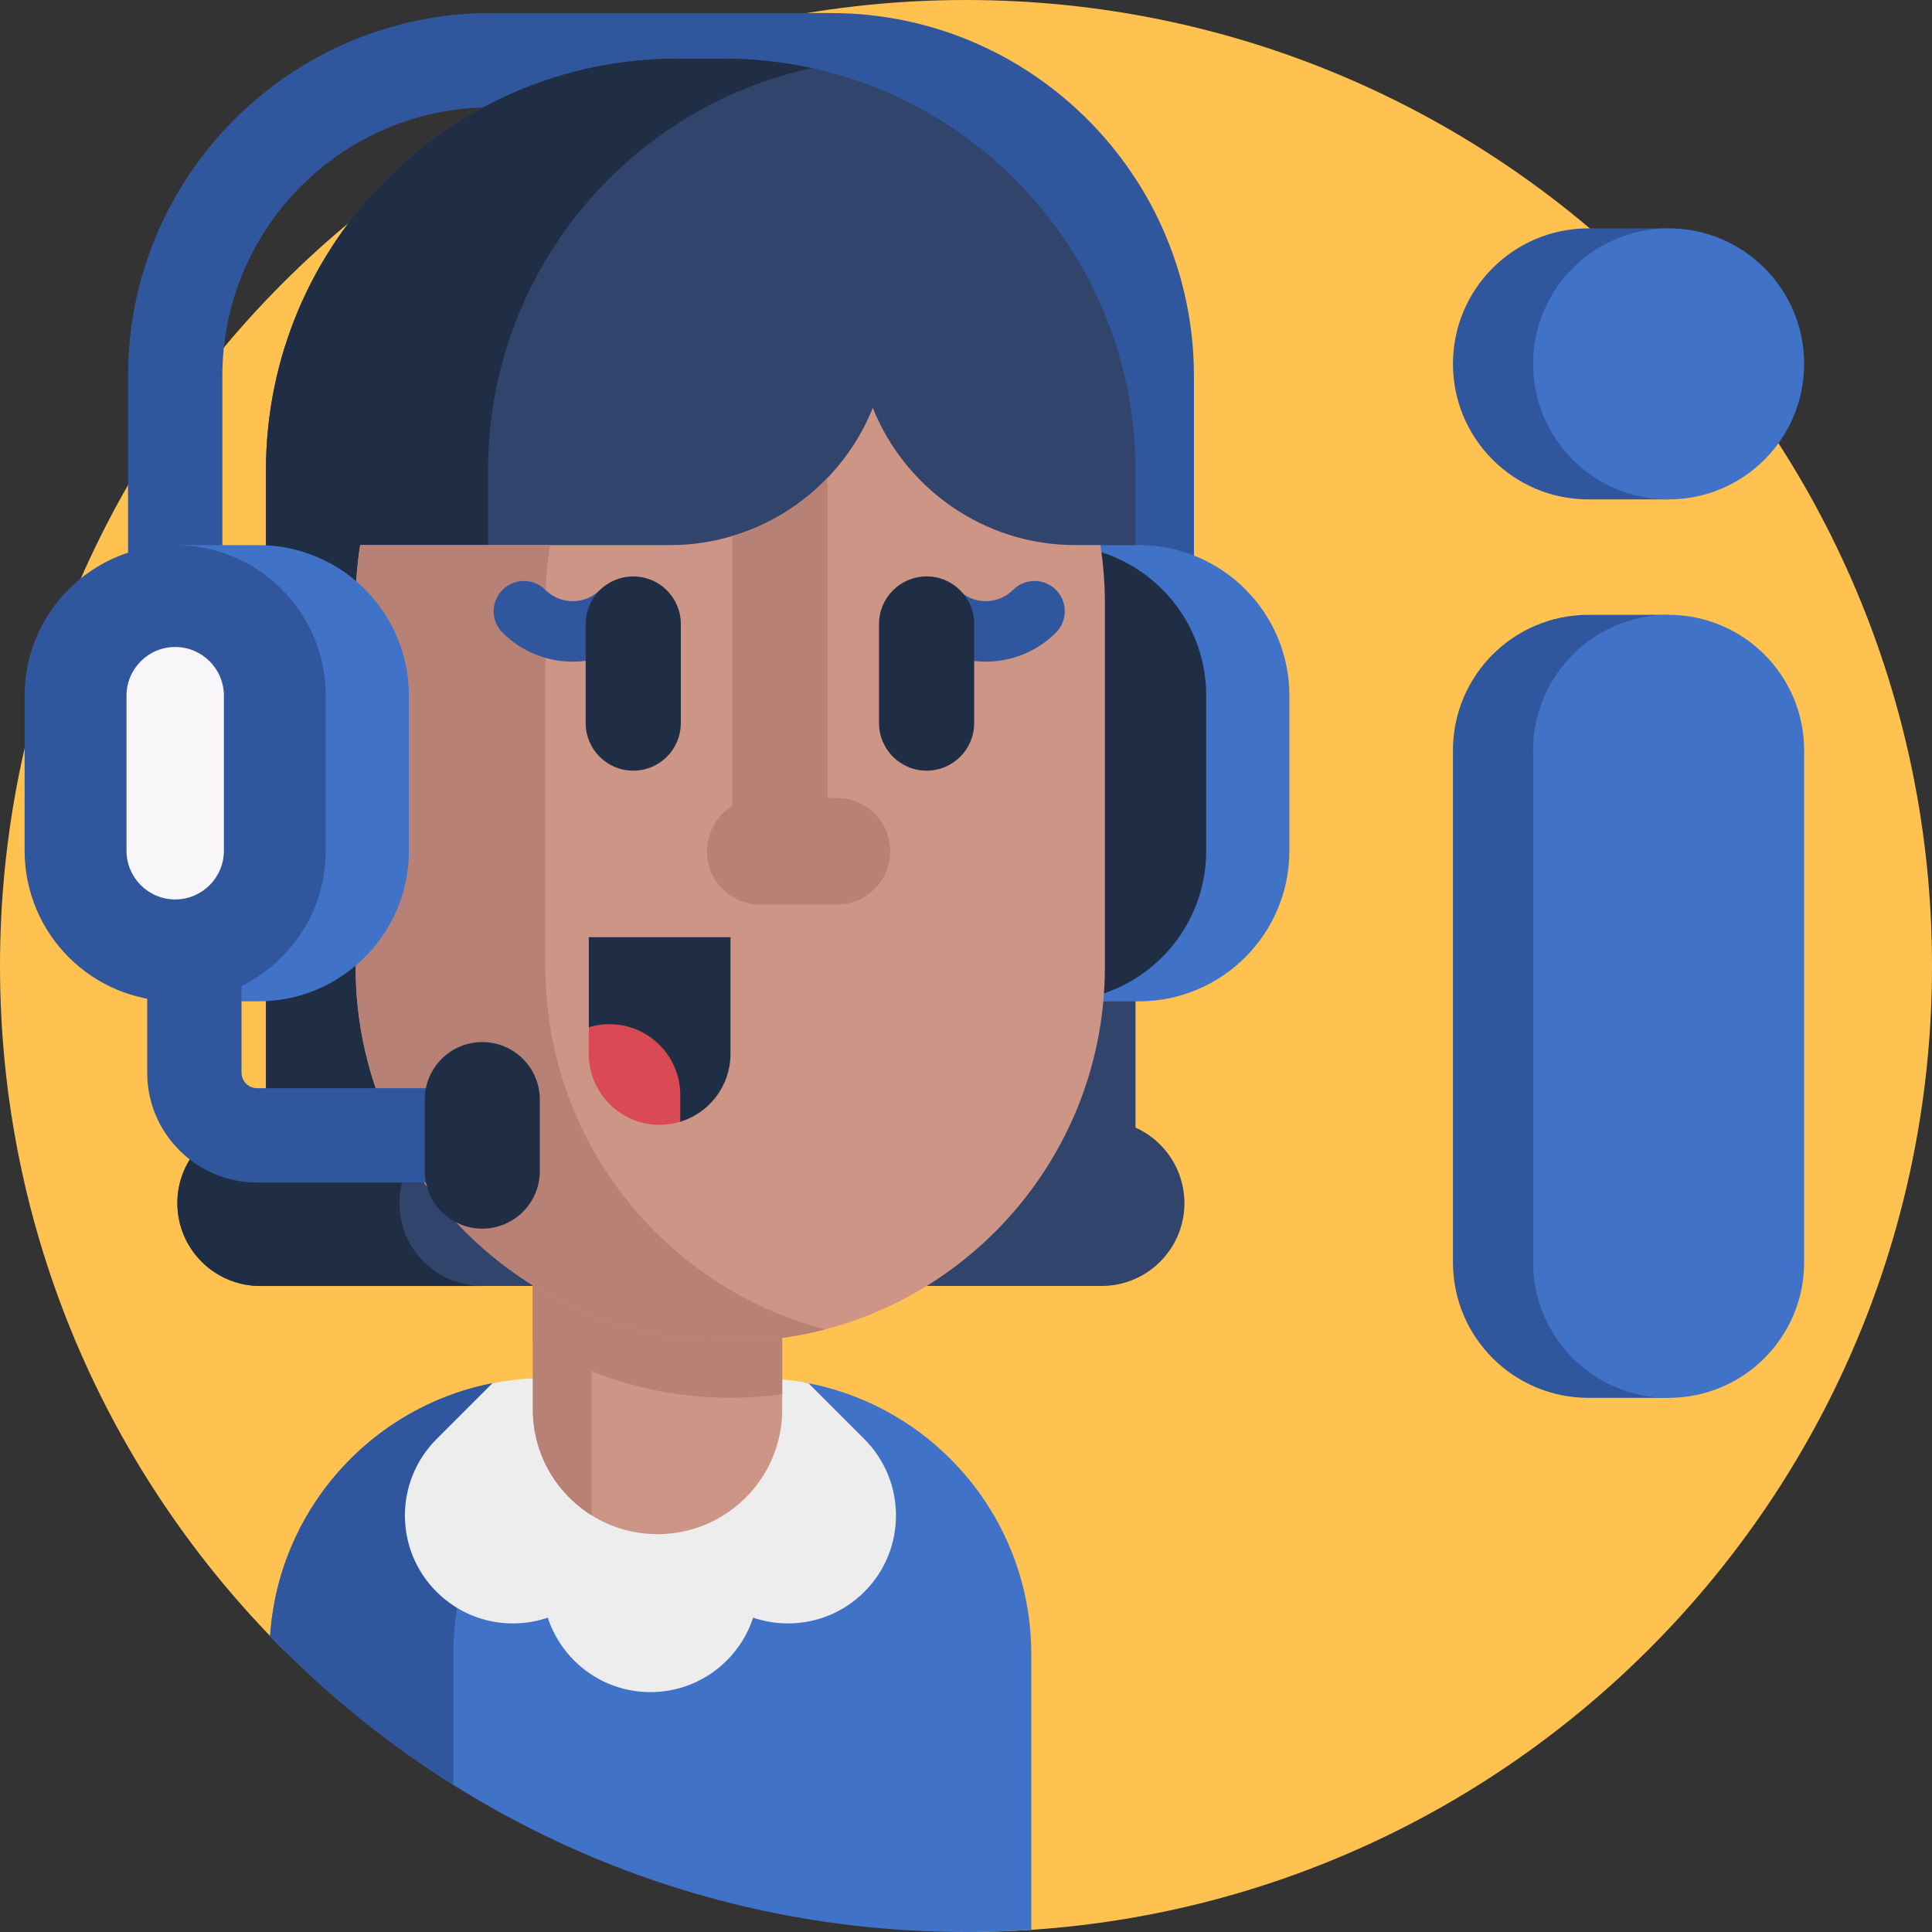
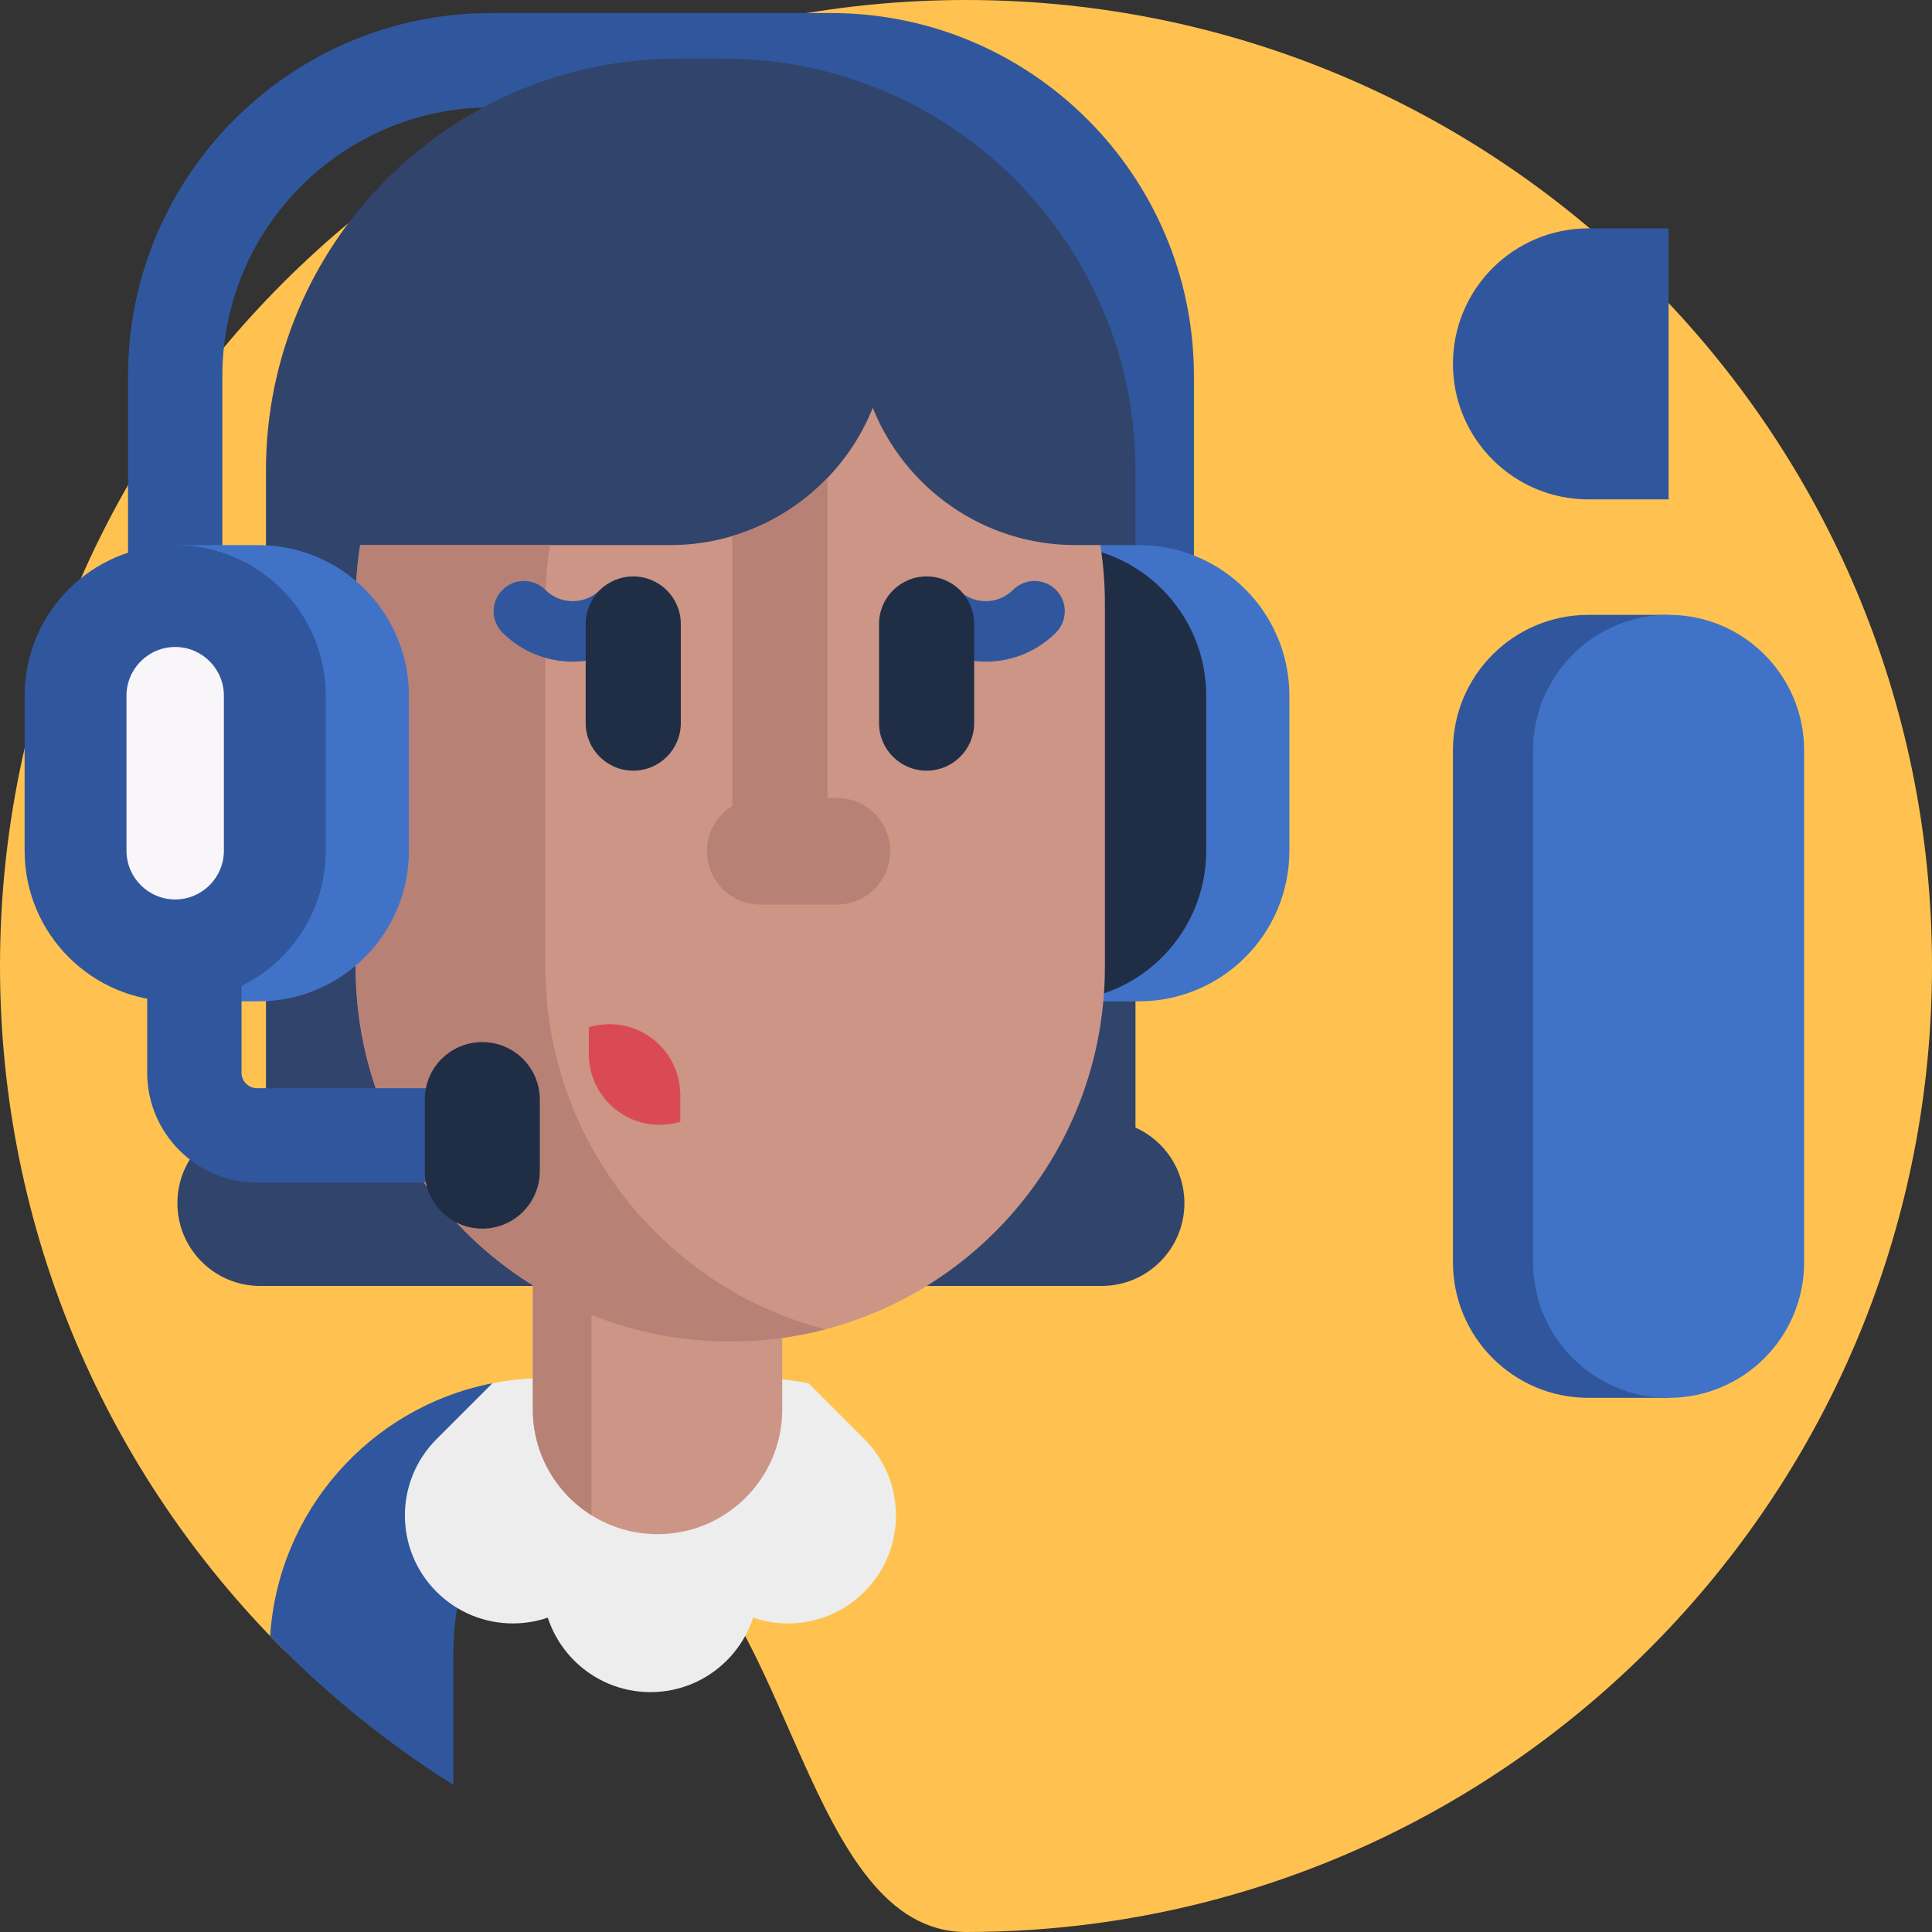
<svg xmlns="http://www.w3.org/2000/svg" id="Capa_1" enable-background="new 0 0 512 512" height="512" viewBox="0 0 512 512" width="512">
  <rect x="0" y="0" width="512" height="512" fill="#333333" stroke="none" />
  <g>
    <path d="m512 256c0 135.571-105.382 246.528-238.7 255.425-5.717.381-11.486.575-17.3.575-42.088 0-46.72-87.435-81.746-105.432-23.805-12.231-80.528 49.196-99.273 30.451-46.327-46.327-74.981-110.327-74.981-181.019 0-141.385 114.615-256 256-256s256 114.615 256 256z" fill="#ffc250" />
    <g>
      <path d="m58.928 204.911h-25v-105.283c0-53.028 43.142-96.17 96.17-96.17h90.137c53.028 0 96.17 43.142 96.17 96.17v57.992h-25v-57.992c0-39.244-31.927-71.17-71.17-71.17h-90.137c-39.244 0-71.17 31.927-71.17 71.17z" fill="#30579d" />
      <path d="m300.913 298.815v-174.16c0-60.269-48.858-109.127-109.127-109.127h-12.177c-60.269 0-109.127 48.858-109.127 109.127v172.239h-1.524c-12.121 0-21.948 9.826-21.948 21.948 0 12.121 9.826 21.948 21.948 21.948h222.977c12.121 0 21.948-9.826 21.948-21.948-.001-8.922-5.327-16.595-12.97-20.027z" fill="#31446c" />
      <path d="m301.795 144.459h-22.038v120.905h22.038c22.039 0 39.905-17.866 39.905-39.905v-41.095c0-22.039-17.866-39.905-39.905-39.905z" fill="#4073c8" />
      <path d="m279.757 144.459c-22.039 0-39.905 17.866-39.905 39.905v41.095c0 22.039 17.866 39.905 39.905 39.905 22.039 0 39.905-17.866 39.905-39.905v-41.095c0-22.039-17.866-39.905-39.905-39.905z" fill="#202e45" />
-       <path d="m215.121 18.045c-49.06 10.68-85.78 54.36-85.78 106.61v172.24h-1.53c-12.12 0-21.95 9.83-21.95 21.95 0 6.06 2.46 11.55 6.43 15.52s9.46 6.43 15.52 6.43h-58.86c-6.06 0-11.55-2.46-15.52-6.43s-6.43-9.46-6.43-15.52c0-12.12 9.83-21.95 21.95-21.95h1.53v-172.24c0-60.26 48.85-109.12 109.12-109.12h12.18c8.01 0 15.82.86 23.34 2.51z" fill="#202e45" />
-       <path d="m273.3 438.38v73.04c-5.07.34-10.19.53-15.34.57h-.01c-.65.01-1.3.01-1.95.01-72.43 0-137.84-30.08-184.41-78.43 2.17-33.42 26.78-60.73 58.91-67 4.56-.9 9.28 6.59 14.11 6.59h55.53c4.83 0 9.54-7.49 14.11-6.59 33.66 6.57 59.05 36.23 59.05 71.81z" fill="#4073c8" />
      <path d="m172.376 448.429c-15.802 0-28.612-12.81-28.612-28.612v-75.124h57.224v75.124c0 15.802-12.81 28.612-28.612 28.612z" fill="#ededed" />
      <path d="m144.61 373.16 25.28-4.13c-28.93 9.76-49.76 37.12-49.76 69.35v34.62c-17.76-11.14-34.06-24.4-48.54-39.43 2.16-33.21 26.45-60.36 58.27-66.87 4.77-.98 9.7 6.46 14.75 6.46z" fill="#30579d" />
      <path d="m193.29 365.21-23.4 3.82c7.35-2.48 15.22-3.82 23.4-3.82z" fill="#896eb7" />
      <path d="m237.443 401.617c0 7.323-2.79 14.646-8.382 20.227-11.173 11.173-29.281 11.173-40.454 0l-16.23-16.218-16.23 16.218c-5.592 5.581-12.904 8.382-20.227 8.382s-14.635-2.802-20.227-8.382c-11.184-11.173-11.184-29.282 0-40.466l14.806-14.806c4.567-.9 9.282-1.367 14.111-1.367h55.533c4.829 0 9.544.467 14.111 1.367l14.806 14.806c5.593 5.593 8.383 12.916 8.383 20.239z" fill="#ededed" />
      <path d="m207.297 287.002v86.524c0 9.128-3.702 17.388-9.683 23.36-5.971 5.981-14.232 9.683-23.36 9.683-6.429 0-12.43-1.831-17.496-5.017-9.332-5.835-15.547-16.21-15.547-28.026v-86.524z" fill="#cc9586" />
-       <path d="m207.297 287.002v82.462c-4.501.633-9.089.955-13.765.955-19.2 0-37.134-5.455-52.321-14.904v-68.512h66.086z" fill="#b88175" />
      <path d="m156.758 320.59v80.961c-9.332-5.835-15.547-16.21-15.547-28.026v-52.935z" fill="#b88175" />
      <path d="m292.809 159.926v96.311c0 54.824-44.443 99.279-99.279 99.279-54.824 0-99.279-44.455-99.279-99.279v-96.311c0-5.259.413-10.426 1.203-15.468h82.104c5.74 0 11.286-.836 16.522-2.406 9.727-2.887 18.389-8.272 25.218-15.41 5.11-5.316 9.212-11.606 11.996-18.561 8.547 21.311 29.377 36.377 53.747 36.377h6.565c.791 5.042 1.203 10.209 1.203 15.468z" fill="#cc9586" />
      <g fill="#b88175">
        <path d="m218.68 352.297c-8.032 2.108-16.464 3.22-25.149 3.22-54.824 0-99.279-44.455-99.279-99.279v-96.311c0-5.259.412-10.426 1.203-15.468h50.287c-.79 5.041-1.203 10.209-1.203 15.468v96.311c0 46.139 31.485 84.933 74.141 96.059z" />
        <path d="m219.298 126.643v103.335h-25.218v-87.924c9.728-2.889 18.39-8.274 25.218-15.411z" />
        <path d="m221.789 211.472h-20.311c-7.801 0-14.124 6.324-14.124 14.124 0 7.801 6.324 14.124 14.124 14.124h20.311c7.801 0 14.124-6.324 14.124-14.124 0-7.8-6.324-14.124-14.124-14.124z" />
      </g>
      <path d="m151.773 175.347c-6.738 0-13.474-2.564-18.603-7.693-3.132-3.132-3.132-8.21 0-11.342s8.21-3.132 11.342 0c4.004 4.004 10.518 4.003 14.522 0 3.132-3.132 8.211-3.131 11.342.001 3.132 3.132 3.132 8.21 0 11.342-5.128 5.127-11.866 7.692-18.603 7.692z" fill="#30579d" />
      <path d="m261.227 175.347c-6.737 0-13.474-2.564-18.603-7.693-3.132-3.132-3.132-8.21 0-11.342s8.209-3.132 11.342-.001c4.003 4.003 10.518 4.004 14.522 0 3.132-3.132 8.21-3.132 11.342 0s3.132 8.21 0 11.342c-5.129 5.13-11.866 7.694-18.603 7.694z" fill="#30579d" />
      <path d="m167.818 204.235c-6.962 0-12.607-5.644-12.607-12.607v-26.264c0-6.962 5.644-12.607 12.607-12.607 6.962 0 12.607 5.644 12.607 12.607v26.264c0 6.963-5.644 12.607-12.607 12.607z" fill="#202e45" />
-       <path d="m193.58 248.37v30.94c0 8.47-5.6 15.63-13.3 17.97-1.73.53-3.57-6.643-5.47-6.643-10.37 0-12.345 1.502-12.345-8.868l-6.425-9.539v-23.86z" fill="#202e45" />
      <path d="m180.28 290.2v7.08c-1.73.53-3.57.81-5.47.81-10.37 0-18.77-8.41-18.77-18.78v-7.08c1.73-.53 3.57-.81 5.47-.81 10.37 0 18.77 8.41 18.77 18.78z" fill="#da4a54" />
      <path d="m245.559 204.235c-6.962 0-12.607-5.644-12.607-12.607v-26.264c0-6.962 5.644-12.607 12.607-12.607 6.962 0 12.607 5.644 12.607 12.607v26.264c0 6.963-5.644 12.607-12.607 12.607z" fill="#202e45" />
      <path d="m68.466 144.459h-22.038v120.905h22.038c22.039 0 39.905-17.866 39.905-39.905v-41.095c0-22.039-17.866-39.905-39.905-39.905z" fill="#4073c8" />
      <path d="m46.428 144.459c-22.039 0-39.905 17.866-39.905 39.905v41.095c0 22.039 17.866 39.905 39.905 39.905 22.039 0 39.905-17.866 39.905-39.905v-41.095c0-22.039-17.866-39.905-39.905-39.905z" fill="#30579d" />
      <path d="m46.428 238.363c-7.116 0-12.905-5.789-12.905-12.905v-41.095c0-7.116 5.789-12.905 12.905-12.905s12.905 5.789 12.905 12.905v41.095c0 7.116-5.789 12.905-12.905 12.905z" fill="#f9f6f9" />
      <path d="m127.811 313.381h-59.697c-16.05 0-29.107-13.058-29.107-29.107v-41.856h25v41.856c0 2.265 1.843 4.107 4.107 4.107h59.697z" fill="#30579d" />
      <path d="m127.811 276.159c-8.42 0-15.245 6.825-15.245 15.245v18.955c0 8.419 6.825 15.245 15.245 15.245 8.419 0 15.245-6.825 15.245-15.245v-18.955c0-8.42-6.825-15.245-15.245-15.245z" fill="#202e45" />
    </g>
    <path d="m420.96 162.941h21.242v207.506h-21.242c-19.835 0-35.914-16.079-35.914-35.914v-135.678c-.001-19.835 16.079-35.914 35.914-35.914z" fill="#30579d" />
    <path d="m420.96 60.518h21.242v71.829h-21.242c-19.835 0-35.914-16.079-35.914-35.914-.001-19.835 16.079-35.915 35.914-35.915z" fill="#30579d" />
    <g fill="#4073c8">
      <path d="m442.202 162.941c19.835 0 35.914 16.079 35.914 35.914v135.677c0 19.835-16.079 35.914-35.914 35.914-19.835 0-35.914-16.079-35.914-35.914v-135.677c-.001-19.835 16.079-35.914 35.914-35.914z" />
-       <path d="m442.202 60.518c19.835 0 35.914 16.079 35.914 35.914 0 19.835-16.079 35.914-35.914 35.914-19.835 0-35.914-16.079-35.914-35.914-.001-19.834 16.079-35.914 35.914-35.914z" />
    </g>
  </g>
</svg>